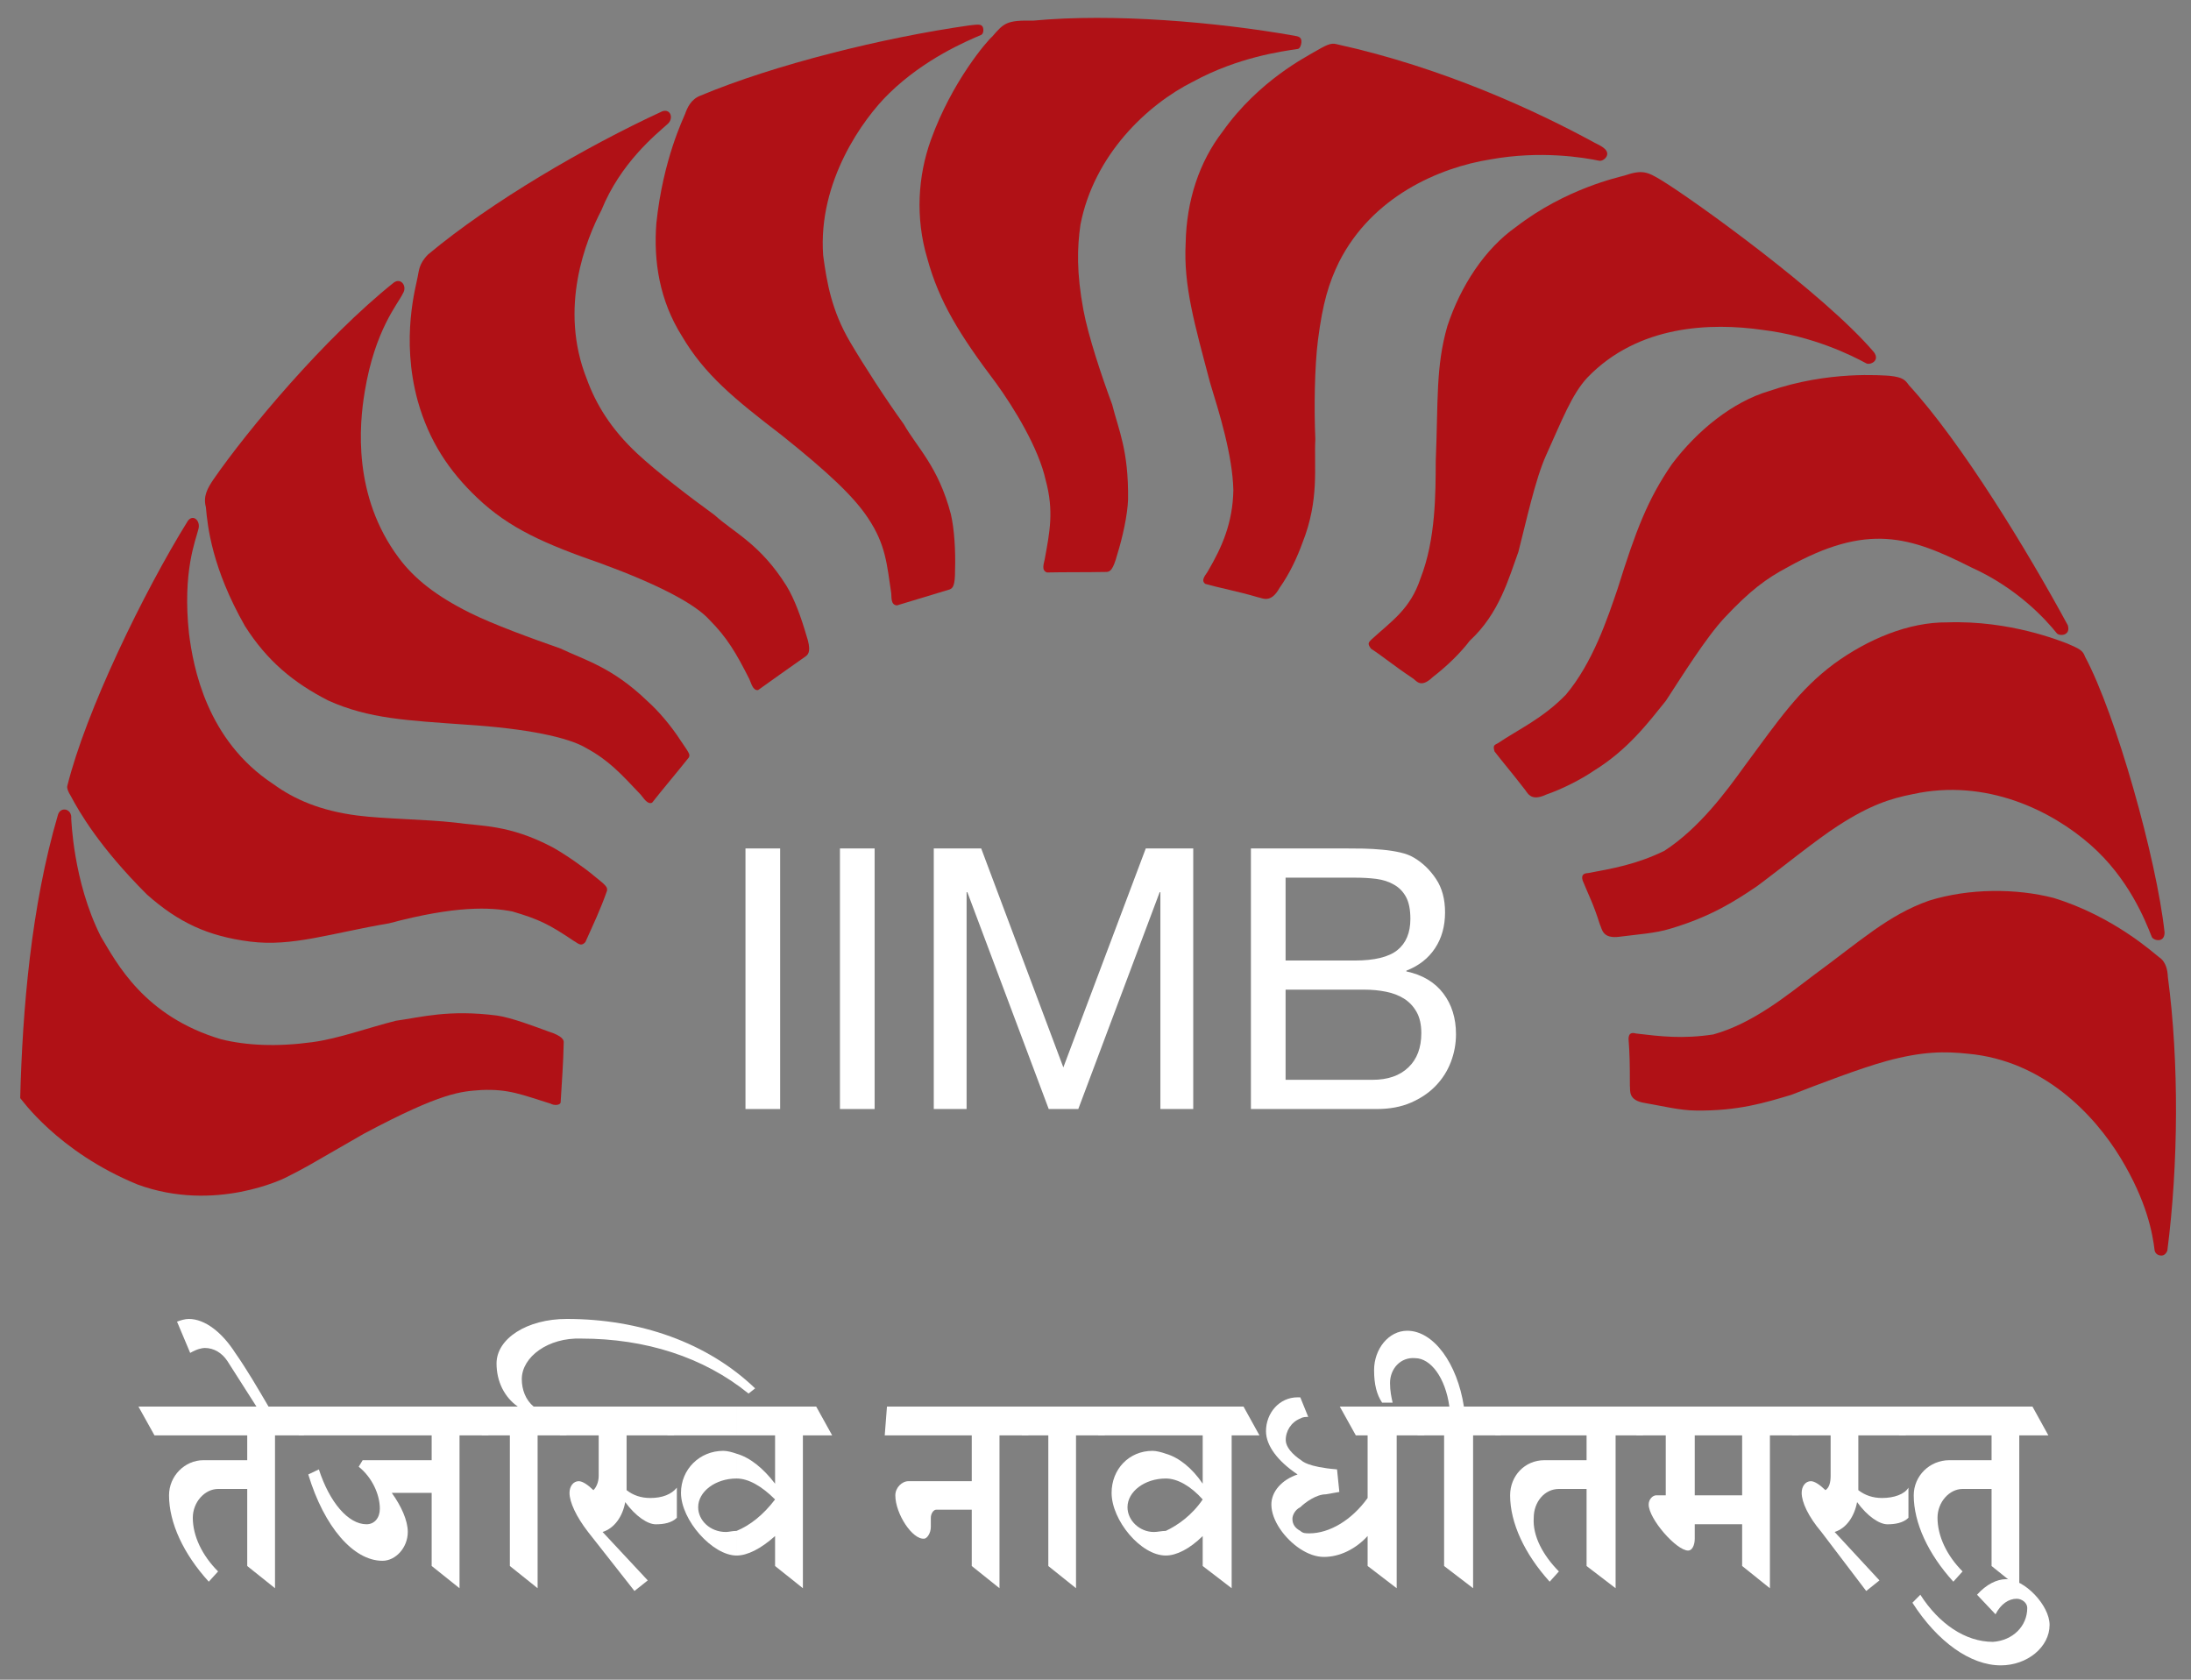
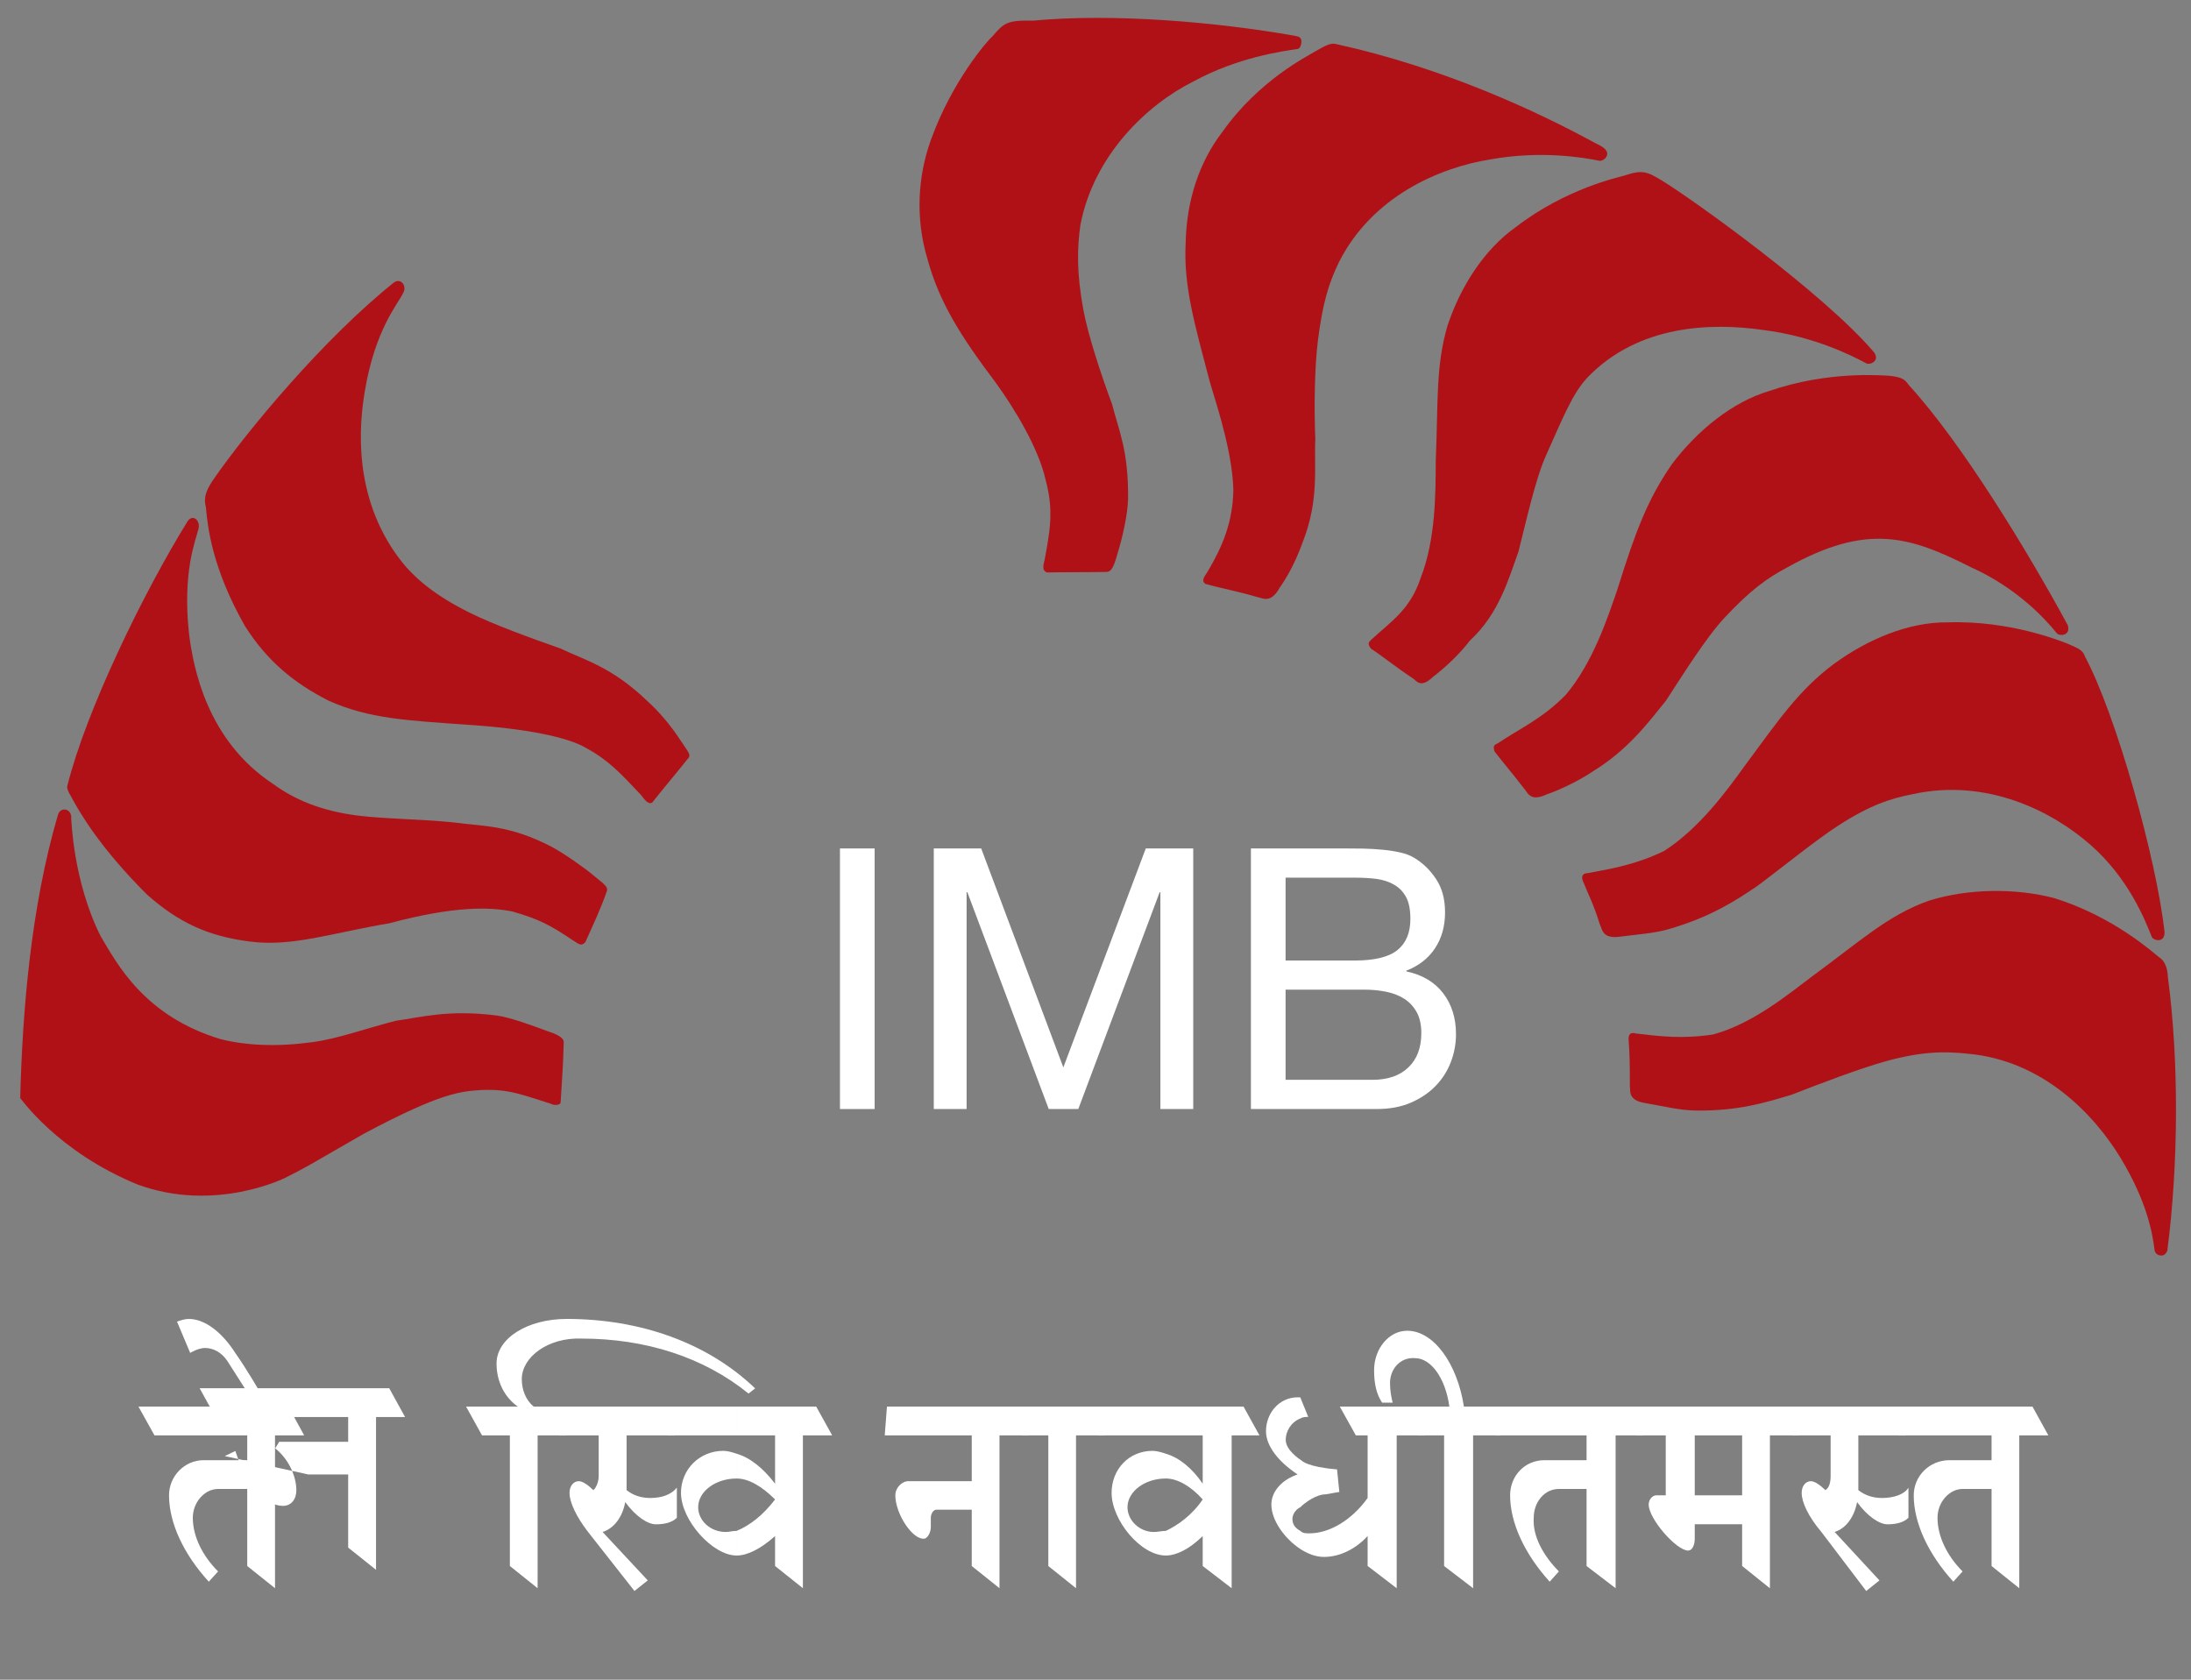
<svg xmlns="http://www.w3.org/2000/svg" xmlns:ns1="http://www.inkscape.org/namespaces/inkscape" xmlns:ns2="http://sodipodi.sourceforge.net/DTD/sodipodi-0.dtd" id="svg2" version="1.1" ns1:version="0.47 r22583" width="300" height="230" xml:space="preserve" ns2:docname="FPM Brochure 4.pdf">
  <rect width="100%" height="100%" fill="#808080" stroke="none" />
  <defs id="defs6">
    <ns1:perspective ns2:type="inkscape:persp3d" ns1:vp_x="0 : 0.5 : 1" ns1:vp_y="0 : 1000 : 0" ns1:vp_z="1 : 0.5 : 1" ns1:persp3d-origin="0.5 : 0.33333333 : 1" id="perspective10" />
    <clipPath clipPathUnits="userSpaceOnUse" id="clipPath18">
-       <path d="m 0.076,0 595.2,0 0,841.294 -595.2,0 L 0.076,0 z" id="path20" />
-     </clipPath>
+       </clipPath>
    <clipPath clipPathUnits="userSpaceOnUse" id="clipPath32">
      <path d="m 0,0 595.276,0 0,841.89 L 0,841.89 0,0 z" id="path34" />
    </clipPath>
    <clipPath clipPathUnits="userSpaceOnUse" id="clipPath58">
      <path d="m 59.225,728.625 290.22,0 0,48.039 -290.22,0 0,-48.039 z" id="path60" />
    </clipPath>
  </defs>
  <ns2:namedview pagecolor="#ffffff" bordercolor="#666666" borderopacity="1" objecttolerance="10" gridtolerance="10" guidetolerance="10" ns1:pageopacity="0" ns1:pageshadow="2" ns1:window-width="1280" ns1:window-height="722" id="namedview4" showgrid="false" ns1:zoom="1.7940585" ns1:cx="141.69033" ns1:cy="115.83408" ns1:window-x="-8" ns1:window-y="20" ns1:window-maximized="1" ns1:current-layer="g12" />
  <g id="g12" ns1:groupmode="layer" ns1:label="FPM Brochure 4" transform="matrix(1.25,0,0,-1.25,-74.032,969.586)">
    <g id="g4367" transform="matrix(4.146,0,0,4.146,-184.112,-2427.639)">
      <path d="m 63.158,733.118 c 0,-0.731 0.385,-1.553 1.05,-2.282 l 0.246,0.271 c -0.421,0.42 -0.668,0.936 -0.668,1.418 0,0.413 0.316,0.761 0.668,0.761 l 0.77,0 0,-1.627 0,-0.409 0.734,-0.587 0,0.996 0,3.042 0.771,0 -0.417,0.761 -3.962,0 0.424,-0.761 2.45,0 0,-0.655 -1.158,0 c -0.49,0 -0.908,-0.415 -0.908,-0.928" style="fill:#ffffff;fill-opacity:1;fill-rule:evenodd;stroke:none" id="path614" />
      <path d="m 65.468,735.462 0.319,0 c -0.282,0.48 -0.562,0.964 -0.879,1.418 -0.353,0.551 -0.807,0.898 -1.227,0.898 -0.105,0 -0.211,-0.035 -0.312,-0.071 l 0.348,-0.827 c 0.177,0.103 0.316,0.131 0.384,0.131 0.247,0 0.454,-0.131 0.596,-0.341 l 0.771,-1.208 z" style="fill:#ffffff;fill-opacity:1;fill-rule:evenodd;stroke:none" id="path618" />
-       <path d="m 66.837,733.669 c 0.418,-1.384 1.193,-2.281 1.96,-2.281 0.35,0 0.669,0.349 0.669,0.761 0,0.31 -0.174,0.685 -0.423,1.034 l 1.054,0 0,-1.524 0,-0.408 0.736,-0.588 0,0.996 0,3.042 0.767,0 -0.419,0.761 -5.009,0 0.419,-0.761 3.506,0 0,-0.655 -1.823,0 -0.105,-0.173 c 0.349,-0.276 0.559,-0.728 0.559,-1.109 0,-0.239 -0.139,-0.411 -0.352,-0.411 -0.485,0 -0.979,0.585 -1.259,1.45 l -0.28,-0.134 z" style="fill:#ffffff;fill-opacity:1;fill-rule:evenodd;stroke:none" id="path622" />
+       <path d="m 66.837,733.669 l 1.054,0 0,-1.524 0,-0.408 0.736,-0.588 0,0.996 0,3.042 0.767,0 -0.419,0.761 -5.009,0 0.419,-0.761 3.506,0 0,-0.655 -1.823,0 -0.105,-0.173 c 0.349,-0.276 0.559,-0.728 0.559,-1.109 0,-0.239 -0.139,-0.411 -0.352,-0.411 -0.485,0 -0.979,0.585 -1.259,1.45 l -0.28,-0.134 z" style="fill:#ffffff;fill-opacity:1;fill-rule:evenodd;stroke:none" id="path622" />
      <path d="m 71.428,734.701 0.735,0 0,-3.042 0,-0.409 0.733,-0.587 0,0.996 0,3.042 0.769,0 -0.418,0.761 -0.455,0 c -0.211,0.173 -0.314,0.447 -0.314,0.725 0,0.587 0.699,1.105 1.574,1.072 1.685,0 3.226,-0.485 4.417,-1.453 l 0.174,0.137 c -1.262,1.212 -3.047,1.835 -4.978,1.835 -1.048,0 -1.854,-0.519 -1.854,-1.176 0,-0.482 0.212,-0.895 0.562,-1.14 l -1.367,0 0.422,-0.761 z" style="fill:#ffffff;fill-opacity:1;fill-rule:evenodd;stroke:none" id="path626" />
      <path d="m 75.455,730.59 0.351,0.28 -1.193,1.279 c 0.314,0.1 0.529,0.409 0.598,0.789 0.279,-0.38 0.595,-0.586 0.806,-0.586 0.213,0 0.418,0.036 0.558,0.172 l 0,0.796 c -0.14,-0.175 -0.382,-0.273 -0.701,-0.273 -0.247,0 -0.453,0.071 -0.627,0.207 l 0,1.447 1.258,0 -0.422,0.761 -3.012,0 0.424,-0.761 1.015,0 0,-1.07 c 0,-0.169 -0.069,-0.311 -0.14,-0.377 -0.14,0.136 -0.282,0.237 -0.388,0.237 -0.14,0 -0.243,-0.133 -0.243,-0.309 0,-0.244 0.175,-0.624 0.491,-1.033 l 1.225,-1.559 z" style="fill:#ffffff;fill-opacity:1;fill-rule:evenodd;stroke:none" id="path630" />
      <path d="m 78.153,735.462 -2.245,0 0.423,-0.761 1.822,0 0,0.761 z m -1.469,-2.279 c 0,-0.724 0.836,-1.656 1.469,-1.656 l 0,0.651 c -0.106,0 -0.209,-0.029 -0.282,-0.029 -0.421,0 -0.733,0.31 -0.733,0.654 0,0.414 0.455,0.759 1.015,0.759 l 0,0.655 c -0.106,0.038 -0.244,0.076 -0.349,0.076 -0.63,0 -1.12,-0.49 -1.12,-1.11 m 1.469,-1.656 c 0.281,0 0.634,0.172 1.017,0.515 l 0,-0.383 0,-0.409 0.735,-0.587 0,0.996 0,3.042 0.774,0 -0.422,0.761 -2.104,0 0,-0.761 1.017,0 0,-1.276 c -0.316,0.413 -0.665,0.692 -1.017,0.792 l 0,-0.655 c 0.316,0 0.667,-0.204 1.017,-0.553 -0.316,-0.415 -0.665,-0.686 -1.017,-0.831 l 0,-0.651 z" style="fill:#ffffff;fill-opacity:1;fill-rule:evenodd;stroke:none" id="path634" />
      <path d="m 82.347,733.118 c 0,-0.486 0.452,-1.179 0.764,-1.145 0.069,0 0.174,0.139 0.174,0.311 l 0,0.241 c 0,0.107 0.069,0.213 0.143,0.213 l 0.938,0 0,-1.079 0,-0.409 0.733,-0.587 0,0.996 0,3.042 0.767,0 -0.418,0.761 -3.322,0 -0.059,-0.761 2.299,0 0,-1.21 -1.673,0 c -0.173,0 -0.346,-0.172 -0.346,-0.373" style="fill:#ffffff;fill-opacity:1;fill-rule:evenodd;stroke:none" id="path638" />
      <path d="m 85.693,734.701 0.696,0 0,-3.042 0,-0.409 0.732,-0.587 0,0.996 0,3.042 0.766,0 -0.418,0.761 -2.194,0 0.418,-0.761 z" style="fill:#ffffff;fill-opacity:1;fill-rule:evenodd;stroke:none" id="path642" />
      <path d="m 89.493,735.462 -2.196,0 0.419,-0.761 1.777,0 0,0.761 z m -1.432,-2.279 c 0,-0.724 0.769,-1.656 1.432,-1.656 l 0,0.651 c -0.107,0 -0.215,-0.029 -0.314,-0.029 -0.384,0 -0.698,0.31 -0.698,0.654 0,0.414 0.454,0.759 1.012,0.759 l 0,0.655 c -0.107,0.038 -0.249,0.076 -0.349,0.076 -0.628,0 -1.083,-0.49 -1.083,-1.11 m 1.432,-1.656 c 0.278,0 0.628,0.172 0.975,0.515 l 0,-0.383 0,-0.409 0.765,-0.587 0,0.996 0,3.042 0.735,0 -0.421,0.761 -2.054,0 0,-0.761 0.975,0 0,-1.276 c -0.279,0.413 -0.628,0.692 -0.975,0.792 l 0,-0.655 c 0.311,0 0.663,-0.204 0.975,-0.553 -0.279,-0.415 -0.664,-0.686 -0.975,-0.831 l 0,-0.651 z" style="fill:#ffffff;fill-opacity:1;fill-rule:evenodd;stroke:none" id="path646" />
      <path d="m 93.046,732.803 c 0.138,0.135 0.43,0.341 0.672,0.341 l 0.36,0.063 -0.061,0.596 c -0.777,0.062 -0.928,0.227 -0.928,0.227 -0.273,0.18 -0.42,0.372 -0.427,0.535 -0.006,0.247 0.141,0.486 0.384,0.582 l 0,0.56 -0.071,0 c -0.484,0 -0.835,-0.416 -0.835,-0.895 0,-0.385 0.318,-0.799 0.835,-1.143 -0.416,-0.138 -0.693,-0.451 -0.693,-0.794 0,-0.416 0.349,-0.902 0.764,-1.175 l 0,0.479 c -0.135,0.071 -0.208,0.174 -0.208,0.318 0,0.098 0.073,0.241 0.208,0.306 m 0.21,2.386 c -0.072,0 -0.141,0 -0.21,-0.042 l 0,0.56 m 0,-4.007 c 0.21,-0.135 0.417,-0.21 0.626,-0.21 0.418,0 0.841,0.21 1.153,0.553 l 0,-0.384 0,-0.408 0.768,-0.588 0,0.996 0,3.043 0.731,0 -0.418,0.76 -1.816,0 0.423,-0.76 0.312,0 0,-1.655 c -0.42,-0.588 -1.013,-0.934 -1.536,-0.934 -0.105,0 -0.174,0 -0.243,0.066 l 0,-0.479 z" style="fill:#ffffff;fill-opacity:1;fill-rule:evenodd;stroke:none" id="path650" />
      <path d="m 96.151,734.701 0.695,0 0,-3.042 0,-0.409 0.766,-0.587 0,0.996 0,3.042 0.732,0 -0.418,0.761 -0.557,0 c -0.175,1.14 -0.801,2.004 -1.497,2.004 -0.492,0 -0.876,-0.483 -0.876,-1.04 0,-0.38 0.071,-0.65 0.212,-0.86 l 0.278,0 c -0.033,0.141 -0.069,0.311 -0.069,0.519 0,0.378 0.28,0.689 0.661,0.657 0.417,0 0.803,-0.521 0.907,-1.28 l -1.256,0 0.422,-0.761 z" style="fill:#ffffff;fill-opacity:1;fill-rule:evenodd;stroke:none" id="path654" />
      <path d="m 98.59,733.118 c 0,-0.731 0.385,-1.553 1.045,-2.282 l 0.244,0.271 c -0.417,0.42 -0.699,0.936 -0.665,1.418 0,0.413 0.282,0.761 0.665,0.761 l 0.731,0 0,-1.627 0,-0.409 0.767,-0.587 0,0.996 0,3.042 0.732,0 -0.418,0.761 -3.905,0 0.419,-0.761 2.405,0 0,-0.655 -1.114,0 c -0.521,0 -0.906,-0.415 -0.906,-0.928" style="fill:#ffffff;fill-opacity:1;fill-rule:evenodd;stroke:none" id="path658" />
      <path d="m 102.251,732.875 c 0,-0.379 0.731,-1.217 1.044,-1.217 0.104,0 0.173,0.142 0.173,0.314 l 0,0.381 0.626,0 0,0.765 -0.626,0 0,1.583 0.626,0 0,0.761 -2.577,0 0.416,-0.761 0.769,0 0,-1.583 -0.25,0 c -0.098,0 -0.201,-0.109 -0.201,-0.243 m 1.843,-0.522 0.626,0 0,-0.695 0,-0.407 0.734,-0.589 0,0.996 0,3.043 0.767,0 -0.418,0.761 -1.709,0 0,-0.761 0.626,0 0,-1.583 -0.626,0 0,-0.765 z" style="fill:#ffffff;fill-opacity:1;fill-rule:evenodd;stroke:none" id="path662" />
      <path d="m 107.998,730.59 0.35,0.28 -1.184,1.279 c 0.312,0.1 0.521,0.409 0.593,0.789 0.277,-0.38 0.591,-0.586 0.802,-0.586 0.205,0 0.416,0.036 0.555,0.172 l 0,0.796 c -0.103,-0.175 -0.383,-0.273 -0.697,-0.273 -0.244,0 -0.451,0.071 -0.627,0.207 l 0,1.447 1.257,0 -0.418,0.761 -2.998,0 0.415,-0.761 1.012,0 0,-1.07 c 0,-0.169 -0.035,-0.311 -0.137,-0.377 -0.141,0.136 -0.283,0.237 -0.384,0.237 -0.143,0 -0.244,-0.133 -0.244,-0.309 0,-0.244 0.174,-0.624 0.521,-1.033 l 1.184,-1.559 z" style="fill:#ffffff;fill-opacity:1;fill-rule:evenodd;stroke:none" id="path666" />
      <path d="m 109.254,733.118 c 0,-0.731 0.383,-1.553 1.046,-2.282 l 0.244,0.271 c -0.419,0.42 -0.662,0.936 -0.662,1.418 0,0.413 0.313,0.761 0.662,0.761 l 0.766,0 0,-1.627 0,-0.409 0.732,-0.587 0,0.996 0,3.042 0.769,0 -0.42,0.761 -3.943,0 0.423,-0.761 2.439,0 0,-0.655 -1.115,0 c -0.522,0 -0.941,-0.415 -0.941,-0.928" style="fill:#ffffff;fill-opacity:1;fill-rule:evenodd;stroke:none" id="path670" />
-       <path d="m 111.553,728.625 c 0.7,0 1.29,0.483 1.29,1.069 0,0.517 -0.66,1.208 -1.149,1.208 -0.243,0 -0.523,-0.137 -0.768,-0.411 l 0.489,-0.517 c 0.138,0.271 0.346,0.411 0.559,0.411 0.136,0 0.279,-0.105 0.279,-0.243 0,-0.482 -0.383,-0.861 -0.906,-0.896 -0.734,0 -1.43,0.482 -1.919,1.245 l -0.209,-0.211 c 0.662,-1.034 1.534,-1.655 2.334,-1.655" style="fill:#ffffff;fill-opacity:1;fill-rule:evenodd;stroke:none" id="path674" />
-       <path id="path676" style="fill:#ffffff;fill-opacity:1;fill-rule:nonzero;stroke:none" d="m 79.304,743.324 -0.916,0 0,6.885 0.916,0 0,-6.885 z" />
      <path id="path678" style="fill:#ffffff;fill-opacity:1;fill-rule:nonzero;stroke:none" d="m 81.8,743.324 -0.916,0 0,6.885 0.916,0 0,-6.885 z" />
      <path d="m 84.616,750.209 2.17,-5.785 2.178,5.785 1.254,0 0,-6.885 -0.868,0 0,5.729 -0.019,0 -2.15,-5.729 -0.781,0 -2.15,5.729 -0.02,0 0,-5.729 -0.867,0 0,6.885 1.253,0 z" style="fill:#ffffff;fill-opacity:1;fill-rule:nonzero;stroke:none" id="path682" />
      <path d="m 94.953,744.096 c 0.405,0 0.721,0.109 0.949,0.328 0.228,0.217 0.342,0.52 0.342,0.906 0,0.224 -0.042,0.412 -0.125,0.559 -0.083,0.148 -0.195,0.265 -0.332,0.352 -0.138,0.086 -0.298,0.148 -0.478,0.183 -0.18,0.036 -0.366,0.054 -0.559,0.054 l -2.092,0 0,-2.382 2.295,0 z m -0.463,3.152 c 0.52,0 0.895,0.093 1.122,0.275 0.228,0.185 0.343,0.458 0.343,0.825 0,0.244 -0.038,0.437 -0.115,0.578 -0.077,0.143 -0.184,0.252 -0.319,0.327 -0.135,0.079 -0.29,0.128 -0.468,0.152 -0.176,0.022 -0.365,0.032 -0.563,0.032 l -1.832,0 0,-2.189 1.832,0 z m -0.251,2.961 c 0.148,0 0.306,-10e-4 0.477,-0.004 0.17,-0.004 0.339,-0.014 0.506,-0.03 0.167,-0.015 0.324,-0.04 0.468,-0.073 0.144,-0.033 0.269,-0.08 0.372,-0.145 0.224,-0.134 0.416,-0.32 0.573,-0.558 0.158,-0.238 0.236,-0.53 0.236,-0.878 0,-0.365 -0.088,-0.684 -0.265,-0.949 -0.176,-0.267 -0.429,-0.465 -0.757,-0.592 l 0,-0.02 c 0.424,-0.09 0.749,-0.284 0.974,-0.579 0.225,-0.295 0.337,-0.657 0.337,-1.079 0,-0.251 -0.044,-0.496 -0.135,-0.734 -0.09,-0.237 -0.224,-0.448 -0.4,-0.63 -0.176,-0.184 -0.396,-0.332 -0.655,-0.445 -0.26,-0.113 -0.561,-0.169 -0.902,-0.169 l -3.326,0 0,6.885 2.497,0 z" style="fill:#ffffff;fill-opacity:1;fill-rule:nonzero;stroke:none" id="path686" />
      <path d="m 87.936,757.515 c -0.551,-0.011 -1.164,-0.004 -1.582,-0.014 -0.16,0.057 -0.077,0.242 -0.06,0.348 0.132,0.721 0.247,1.276 0.025,2.093 -0.185,0.839 -0.825,1.892 -1.315,2.568 -0.954,1.262 -1.503,2.15 -1.812,3.287 -0.321,1.073 -0.248,2.185 0.095,3.133 0.56,1.557 1.504,2.637 1.62,2.729 0.31,0.36 0.38,0.436 1.082,0.422 2.109,0.199 4.837,-0.035 6.893,-0.397 0.117,-0.02 0.205,-0.037 0.194,-0.178 -0.006,-0.078 -0.04,-0.155 -0.088,-0.172 -0.429,-0.064 -1.586,-0.219 -2.769,-0.862 -1.223,-0.61 -2.625,-1.944 -2.981,-3.782 -0.087,-0.604 -0.105,-1.27 0.078,-2.253 0.128,-0.69 0.483,-1.754 0.76,-2.498 0.171,-0.684 0.436,-1.207 0.42,-2.511 -0.014,-0.408 -0.145,-1 -0.282,-1.44 -0.116,-0.43 -0.192,-0.461 -0.278,-0.473" style="fill:#b01116;fill-opacity:1;fill-rule:evenodd;stroke:none" id="path690" />
-       <path d="m 83.782,757.052 c -0.527,-0.158 -0.992,-0.3 -1.391,-0.421 -0.17,0.011 -0.14,0.213 -0.152,0.321 -0.114,0.758 -0.142,1.28 -0.611,1.982 -0.37,0.564 -1.046,1.204 -2.287,2.196 -1.255,0.962 -2.031,1.598 -2.631,2.614 -0.595,0.947 -0.755,1.983 -0.676,2.989 0.176,1.682 0.716,2.768 0.758,2.882 0.056,0.158 0.153,0.39 0.41,0.486 1.949,0.816 4.828,1.532 7.099,1.854 0.232,0.025 0.335,0.048 0.366,-0.069 0.017,-0.069 0.002,-0.145 -0.044,-0.178 -0.393,-0.169 -1.5,-0.631 -2.443,-1.552 -0.688,-0.669 -1.88,-2.326 -1.74,-4.275 0.096,-0.713 0.222,-1.46 0.713,-2.293 0.356,-0.605 0.952,-1.527 1.418,-2.17 0.347,-0.614 0.912,-1.115 1.243,-2.375 0.094,-0.395 0.127,-1.002 0.111,-1.462 0.003,-0.446 -0.063,-0.495 -0.143,-0.529" style="fill:#b01116;fill-opacity:1;fill-rule:evenodd;stroke:none" id="path694" />
-       <path d="m 79.988,755.292 c -0.451,-0.315 -0.925,-0.655 -1.266,-0.898 -0.139,-0.023 -0.185,0.189 -0.231,0.288 -0.347,0.685 -0.586,1.097 -1.06,1.572 -0.381,0.421 -1.352,0.93 -2.842,1.478 -1.493,0.519 -2.441,0.931 -3.293,1.745 -0.745,0.708 -1.267,1.498 -1.565,2.549 -0.461,1.675 -0.039,3.057 -0.002,3.296 0.031,0.13 0.025,0.337 0.276,0.583 1.67,1.395 4.168,2.849 6.185,3.78 0.222,0.077 0.309,-0.193 0.138,-0.338 -0.319,-0.285 -1.24,-1.027 -1.746,-2.274 -0.402,-0.775 -1.139,-2.575 -0.385,-4.465 0.238,-0.652 0.625,-1.307 1.339,-1.973 0.513,-0.478 1.385,-1.147 2.028,-1.612 0.523,-0.474 1.216,-0.77 1.908,-1.878 0.213,-0.346 0.39,-0.845 0.519,-1.287 0.143,-0.422 0.063,-0.511 -0.003,-0.566" style="fill:#b01116;fill-opacity:1;fill-rule:evenodd;stroke:none" id="path698" />
      <path d="m 76.891,752.612 c -0.343,-0.431 -0.711,-0.863 -0.969,-1.193 -0.125,-0.061 -0.23,0.131 -0.302,0.211 -0.527,0.558 -0.84,0.903 -1.43,1.226 -0.485,0.294 -1.588,0.52 -3.172,0.623 -1.558,0.112 -2.578,0.153 -3.653,0.638 -0.917,0.469 -1.616,1.046 -2.201,1.968 -0.87,1.529 -0.987,2.625 -1.032,3.14 -0.079,0.296 0.048,0.509 0.201,0.736 0.892,1.291 2.926,3.731 4.765,5.2 0.192,0.137 0.36,-0.103 0.238,-0.29 -0.129,-0.277 -0.735,-0.947 -1.007,-2.592 -0.149,-0.884 -0.316,-2.765 0.899,-4.392 0.412,-0.556 0.997,-1.012 1.87,-1.448 0.629,-0.314 1.656,-0.686 2.404,-0.948 0.635,-0.305 1.358,-0.487 2.293,-1.387 0.303,-0.271 0.633,-0.662 0.883,-1.049 0.247,-0.36 0.246,-0.364 0.213,-0.443" style="fill:#b01116;fill-opacity:1;fill-rule:evenodd;stroke:none" id="path702" />
      <path d="m 74.73,749.092 c -0.181,-0.516 -0.353,-0.865 -0.571,-1.355 -0.123,-0.141 -0.208,-0.02 -0.303,0.026 -0.653,0.44 -0.917,0.571 -1.623,0.78 -0.582,0.115 -1.496,0.159 -3.26,-0.312 -1.55,-0.264 -2.562,-0.624 -3.67,-0.483 -1.12,0.141 -1.897,0.507 -2.727,1.242 -1.249,1.247 -1.78,2.166 -2.012,2.602 -0.073,0.118 -0.104,0.199 -0.095,0.262 0.487,1.973 2.013,5.119 3.187,7.011 0.142,0.188 0.339,-0.002 0.279,-0.216 -0.075,-0.309 -0.424,-1.126 -0.25,-2.757 0.113,-0.902 0.47,-2.827 2.227,-3.982 0.56,-0.408 1.254,-0.708 2.229,-0.832 0.695,-0.09 1.797,-0.098 2.577,-0.186 0.697,-0.101 1.418,-0.046 2.567,-0.649 0.346,-0.192 0.848,-0.543 1.115,-0.769 0.342,-0.269 0.338,-0.295 0.33,-0.382" style="fill:#b01116;fill-opacity:1;fill-rule:evenodd;stroke:none" id="path706" />
      <path d="m 73.586,745.091 c -0.01,-0.538 -0.05,-1.063 -0.082,-1.597 -0.019,-0.073 -0.174,-0.081 -0.267,-0.027 -0.752,0.233 -1.104,0.392 -1.831,0.359 -0.526,-0.038 -1.017,-0.044 -3.105,-1.157 -1.658,-0.954 -1.466,-0.855 -2.076,-1.164 0,0 -1.847,-0.929 -3.898,-0.175 -2.123,0.869 -3.088,2.283 -3.101,2.283 0.06,2.328 0.285,5.057 0.998,7.487 0.067,0.224 0.375,0.165 0.35,-0.104 0.005,0 0.042,-1.64 0.778,-3.107 0.422,-0.705 1.142,-2.115 3.186,-2.723 0.67,-0.164 1.462,-0.203 2.408,-0.075 0.696,0.094 1.443,0.373 2.204,0.565 0.676,0.093 1.385,0.302 2.673,0.138 0.391,-0.056 1.014,-0.296 1.344,-0.416 0.416,-0.13 0.418,-0.246 0.419,-0.287" style="fill:#b01116;fill-opacity:1;fill-rule:evenodd;stroke:none" id="path710" />
      <path d="m 91.923,756.847 c -0.529,0.157 -0.986,0.238 -1.388,0.353 -0.135,0.103 0.03,0.25 0.078,0.348 0.37,0.63 0.649,1.27 0.665,2.129 -0.023,0.931 -0.372,2.041 -0.614,2.833 -0.411,1.555 -0.706,2.562 -0.646,3.7 0.023,1.118 0.358,2.138 0.975,2.938 0.963,1.363 2.255,1.997 2.393,2.089 0.33,0.189 0.466,0.271 0.627,0.22 2.819,-0.619 5.293,-1.775 6.794,-2.594 0.114,-0.063 0.386,-0.163 0.345,-0.335 -0.024,-0.096 -0.142,-0.165 -0.206,-0.149 -0.421,0.086 -1.547,0.276 -2.879,0.035 -1.358,-0.216 -3.124,-0.984 -3.997,-2.71 -0.268,-0.549 -0.431,-1.076 -0.557,-2.066 -0.089,-0.697 -0.105,-1.818 -0.069,-2.612 -0.039,-0.732 0.112,-1.599 -0.339,-2.738 -0.138,-0.383 -0.341,-0.821 -0.607,-1.196 -0.231,-0.418 -0.446,-0.268 -0.575,-0.245" style="fill:#b01116;fill-opacity:1;fill-rule:evenodd;stroke:none" id="path714" />
      <path d="m 95.991,754.723 c -0.459,0.305 -0.731,0.537 -1.079,0.766 -0.099,0.14 -0.061,0.161 0.014,0.24 0.538,0.493 1.028,0.803 1.297,1.618 0.405,1.03 0.398,2.261 0.402,3.091 0.067,1.606 -0.004,2.488 0.307,3.573 0.351,1.062 0.989,2.039 1.815,2.62 1.324,1.02 2.71,1.31 2.868,1.358 0.466,0.159 0.602,0.099 0.969,-0.123 0.826,-0.501 4.302,-2.997 5.62,-4.547 0.169,-0.236 -0.118,-0.347 -0.208,-0.291 -0.377,0.204 -1.395,0.718 -2.74,0.882 -1.36,0.194 -3.276,0.136 -4.62,-1.255 -0.418,-0.444 -0.678,-1.139 -1.091,-2.047 -0.292,-0.641 -0.537,-1.793 -0.736,-2.561 -0.253,-0.689 -0.501,-1.628 -1.285,-2.349 -0.244,-0.323 -0.608,-0.677 -0.974,-0.958 -0.345,-0.331 -0.441,-0.077 -0.559,-0.017" style="fill:#b01116;fill-opacity:1;fill-rule:evenodd;stroke:none" id="path718" />
      <path d="m 98.956,751.795 c -0.337,0.436 -0.52,0.645 -0.777,0.975 -0.049,0.163 -0.007,0.17 0.089,0.22 0.548,0.369 1.186,0.653 1.796,1.282 0.712,0.847 1.099,2.015 1.367,2.801 0.479,1.533 0.792,2.357 1.433,3.289 0.672,0.893 1.604,1.647 2.573,1.934 1.579,0.543 3.002,0.408 3.168,0.402 0.379,-0.039 0.425,-0.119 0.525,-0.254 1.387,-1.509 3.146,-4.401 4.195,-6.339 0.083,-0.28 -0.223,-0.293 -0.291,-0.211 -0.293,0.366 -1.045,1.195 -2.267,1.744 -1.616,0.815 -2.737,1.181 -4.859,-0.006 -0.539,-0.287 -0.974,-0.601 -1.656,-1.331 -0.48,-0.512 -1.113,-1.526 -1.546,-2.19 -0.462,-0.572 -0.996,-1.288 -1.904,-1.849 -0.336,-0.229 -0.827,-0.481 -1.261,-0.631 -0.433,-0.202 -0.493,0.07 -0.585,0.164" style="fill:#b01116;fill-opacity:1;fill-rule:evenodd;stroke:none" id="path722" />
      <path d="m 100.962,748.2 c -0.173,0.552 -0.309,0.797 -0.456,1.164 -0.044,0.15 0.033,0.19 0.149,0.195 0.636,0.118 1.27,0.227 2.009,0.586 0.928,0.602 1.639,1.572 2.125,2.247 0.909,1.232 1.438,2.007 2.353,2.691 0.904,0.66 1.983,1.108 2.993,1.099 1.668,0.058 3.003,-0.498 3.158,-0.552 0.351,-0.149 0.428,-0.192 0.485,-0.351 0.82,-1.531 1.891,-5.345 2.103,-7.289 0,-0.291 -0.299,-0.214 -0.339,-0.116 -0.172,0.436 -0.609,1.545 -1.617,2.429 -1.027,0.903 -2.751,1.764 -4.691,1.342 -0.599,-0.118 -1.133,-0.29 -1.973,-0.831 -0.592,-0.381 -1.516,-1.135 -2.146,-1.601 -0.586,-0.397 -1.218,-0.805 -2.292,-1.124 -0.387,-0.121 -0.87,-0.151 -1.33,-0.211 -0.473,-0.067 -0.471,0.204 -0.531,0.322" style="fill:#b01116;fill-opacity:1;fill-rule:evenodd;stroke:none" id="path726" />
      <path d="m 101.754,743.947 c 0,0.579 -0.005,0.837 -0.035,1.231 0.003,0.158 0.088,0.172 0.201,0.141 0.642,-0.076 1.227,-0.148 2.04,-0.024 1.065,0.297 1.98,1.063 2.645,1.561 1.236,0.905 1.973,1.593 3.05,1.973 1.06,0.331 2.305,0.328 3.293,0.073 1.581,-0.484 2.653,-1.464 2.783,-1.563 0.19,-0.12 0.23,-0.355 0.237,-0.524 0.299,-2.249 0.279,-4.965 -0.014,-7.233 -0.041,-0.1 -0.107,-0.137 -0.177,-0.128 -0.083,0.006 -0.143,0.061 -0.158,0.131 -0.056,0.459 -0.203,1.29 -0.894,2.437 -0.709,1.169 -2.059,2.583 -4.036,2.763 -0.608,0.065 -1.198,0.068 -2.162,-0.195 -0.68,-0.187 -1.786,-0.609 -2.508,-0.891 -0.677,-0.202 -1.403,-0.431 -2.522,-0.414 -0.405,0 -0.876,0.117 -1.333,0.196 -0.473,0.071 -0.392,0.331 -0.41,0.466" style="fill:#b01116;fill-opacity:1;fill-rule:evenodd;stroke:none" id="path730" />
    </g>
  </g>
</svg>